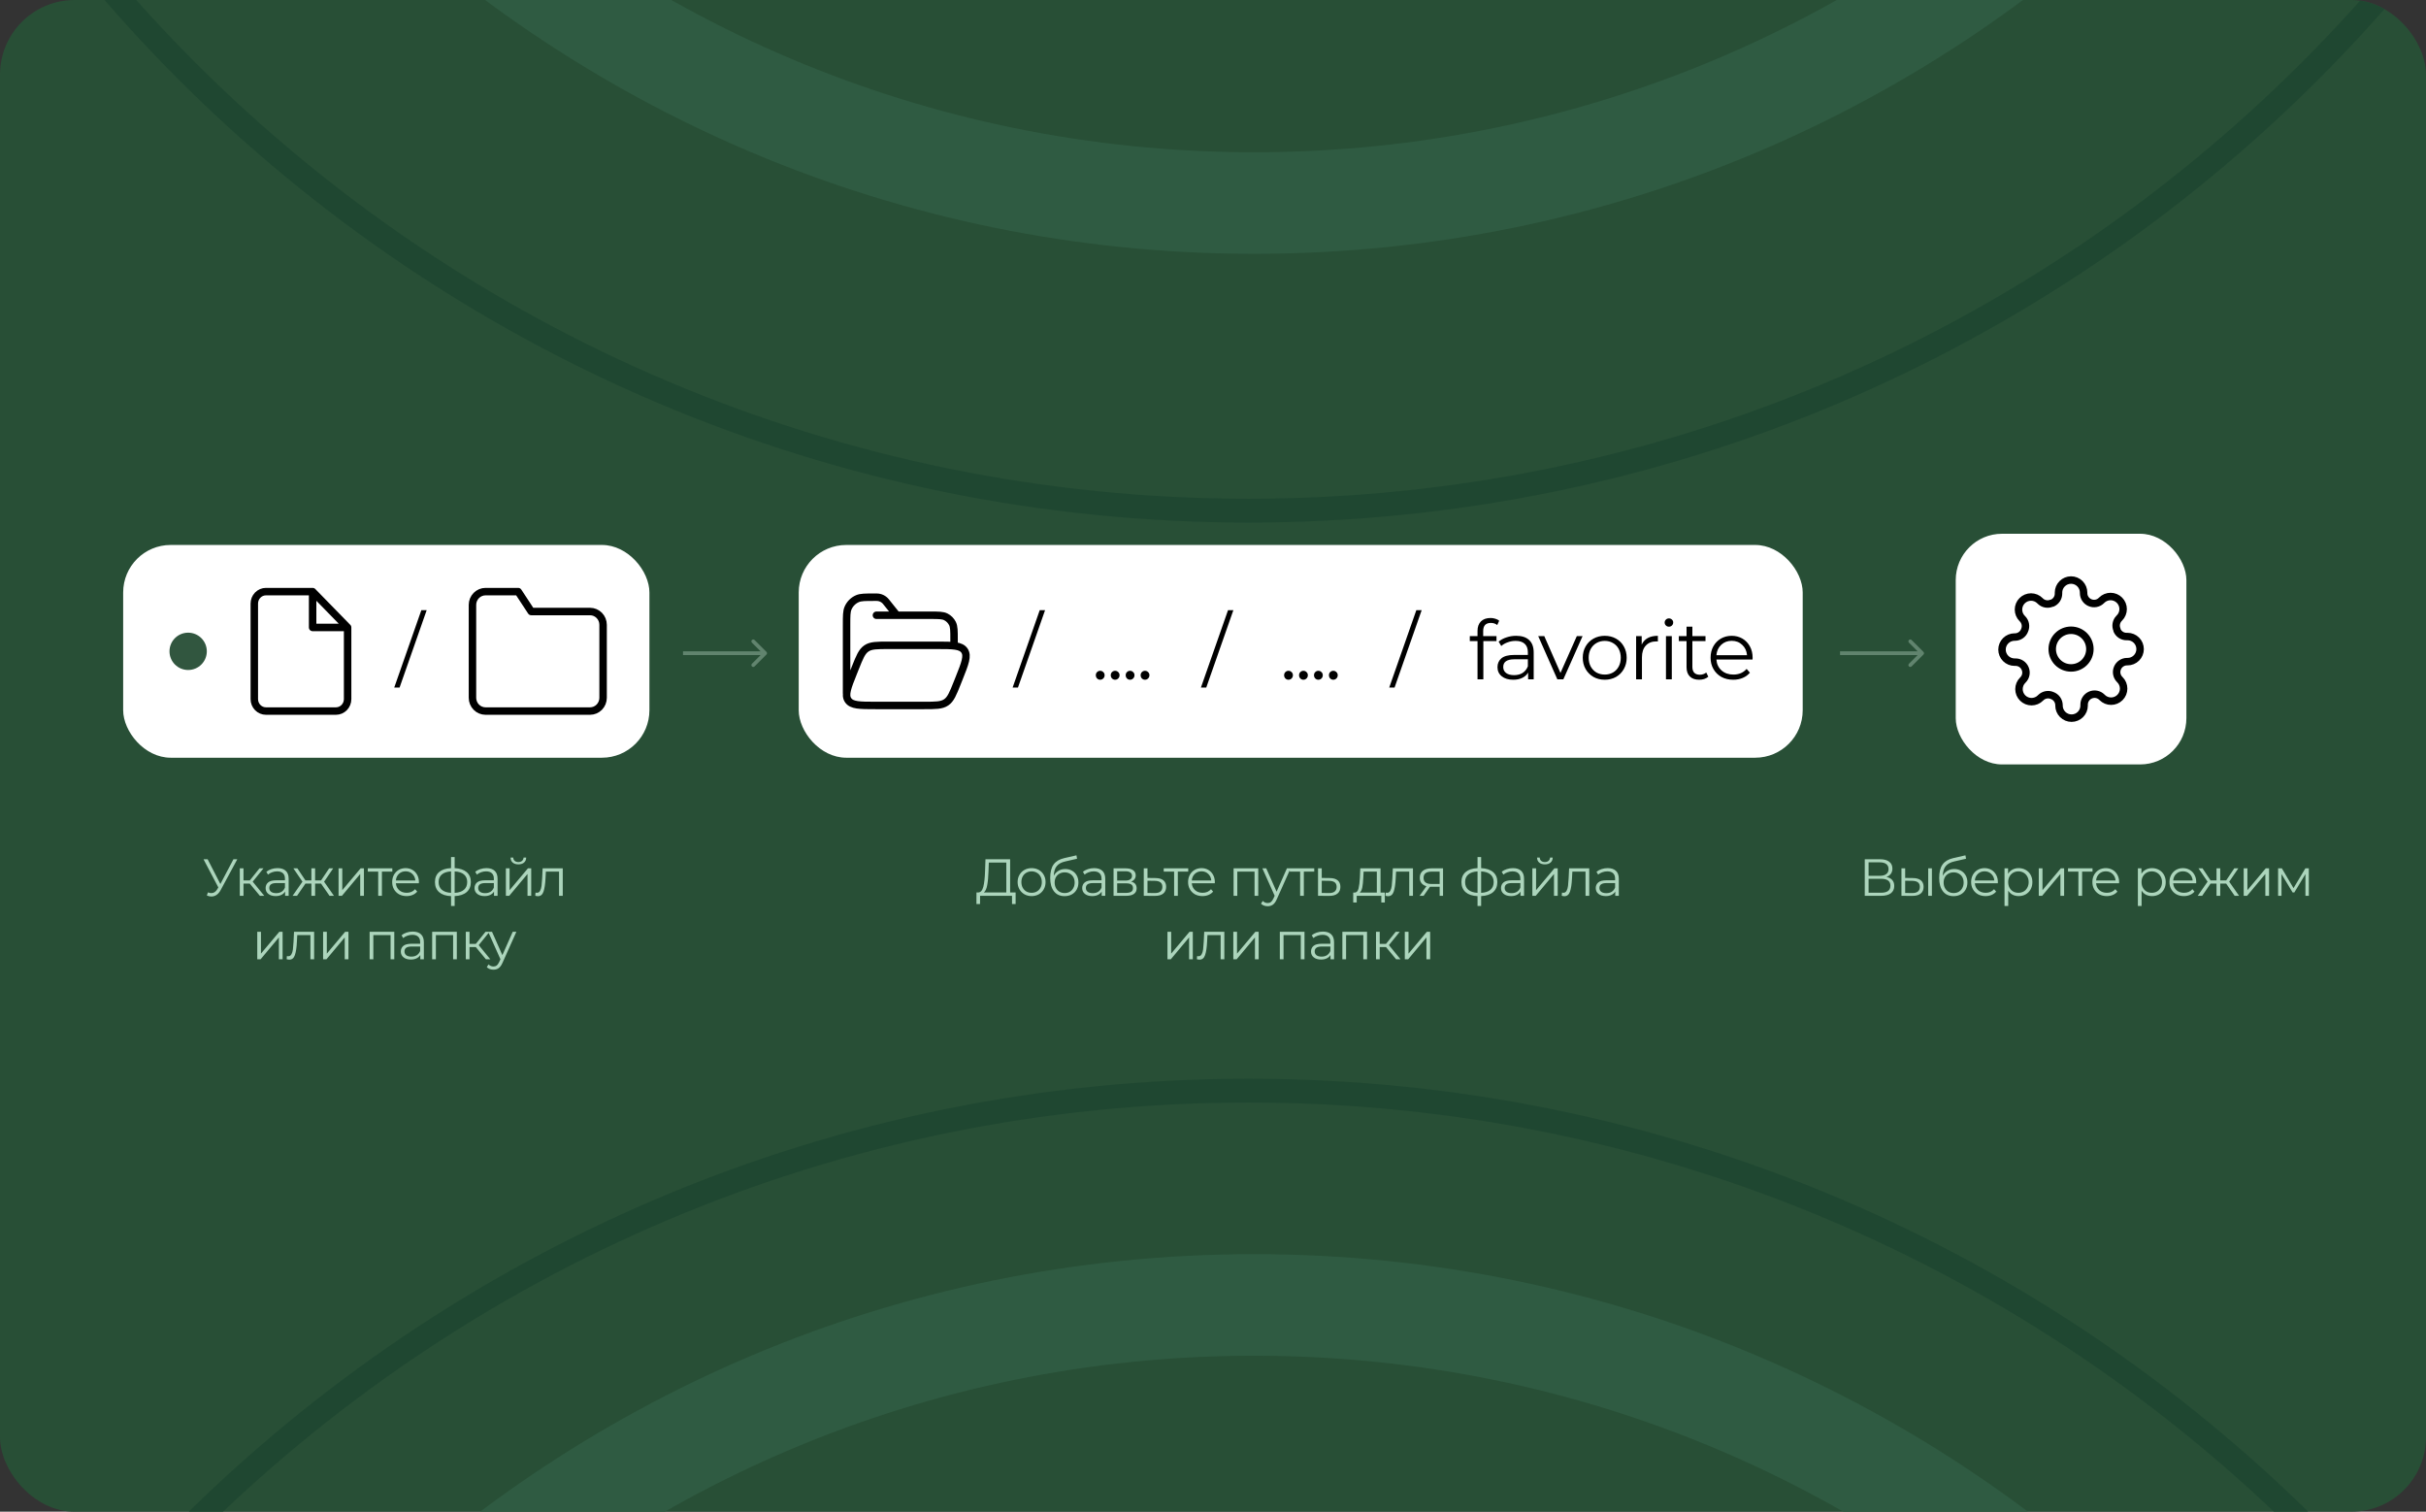
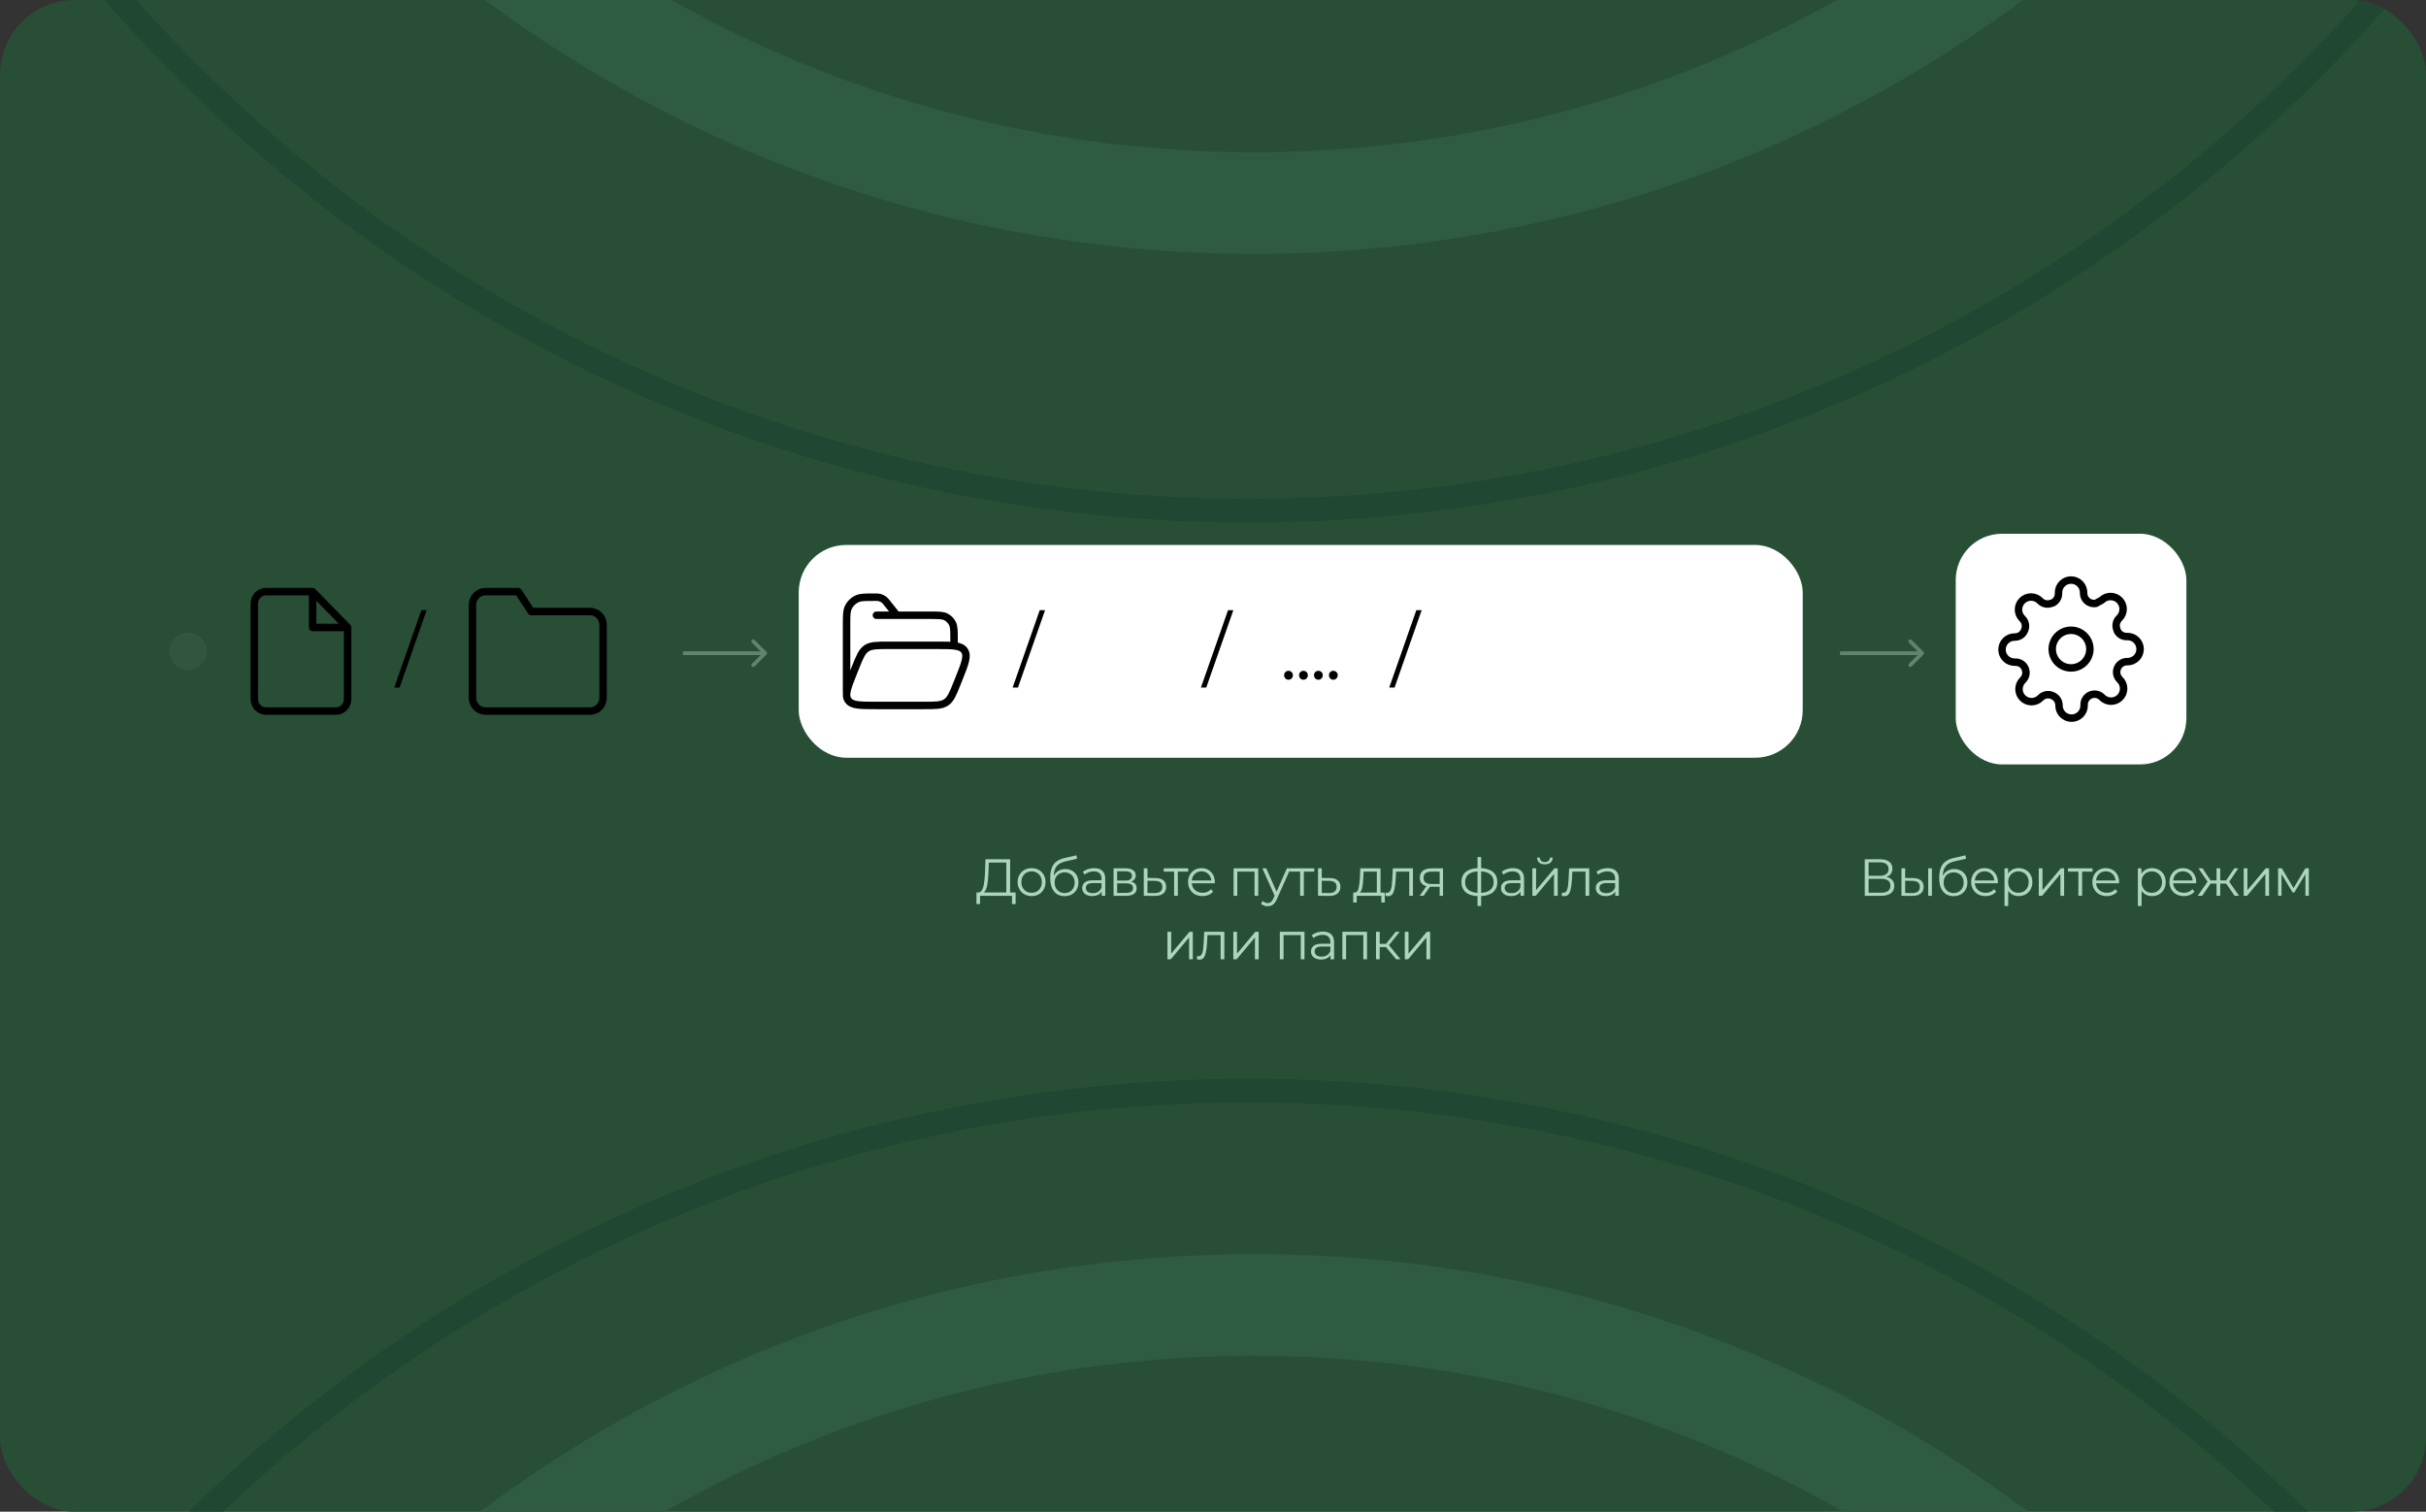
<svg xmlns="http://www.w3.org/2000/svg" width="650" height="405" viewBox="0 0 650 405" fill="none">
  <rect x="0" y="0" width="650" height="405" fill="#333333" stroke="none" />
  <g clip-path="url(#clip0_8689_41176)">
    <rect width="650" height="405" rx="20" fill="#284F36" />
    <path d="M740 -265.5C740 -41.548 558.451 140 334.5 140C110.549 140 -71 -41.548 -71 -265.5C-71 -489.451 110.549 -671 334.5 -671C558.451 -671 740 -489.451 740 -265.5ZM-64.617 -265.5C-64.617 -45.074 114.074 133.617 334.5 133.617C554.926 133.617 733.617 -45.074 733.617 -265.5C733.617 -485.926 554.926 -664.617 334.5 -664.617C114.074 -664.617 -64.617 -485.926 -64.617 -265.5Z" fill="#1F4731" />
    <path d="M682 682C682 873.091 527.091 1028 336 1028C144.909 1028 -10 873.091 -10 682C-10 490.909 144.909 336 336 336C527.091 336 682 490.909 682 682ZM17.213 682C17.213 858.061 159.939 1000.79 336 1000.79C512.061 1000.79 654.787 858.061 654.787 682C654.787 505.939 512.061 363.213 336 363.213C159.939 363.213 17.213 505.939 17.213 682Z" fill="#2F5B42" />
    <path d="M740 694.5C740 918.451 558.451 1100 334.5 1100C110.549 1100 -71 918.451 -71 694.5C-71 470.549 110.549 289 334.5 289C558.451 289 740 470.549 740 694.5ZM-64.617 694.5C-64.617 914.926 114.074 1093.62 334.5 1093.62C554.926 1093.62 733.617 914.926 733.617 694.5C733.617 474.074 554.926 295.383 334.5 295.383C114.074 295.383 -64.617 474.074 -64.617 694.5Z" fill="#1F4731" />
-     <rect x="33" y="146" width="141" height="57" rx="12.726" fill="white" />
    <circle cx="50.412" cy="174.5" r="5" fill="#31563F" />
    <path d="M83.762 158.5H71.262C70.433 158.5 69.638 158.837 69.052 159.437C68.466 160.037 68.137 160.851 68.137 161.7V187.3C68.137 188.149 68.466 188.963 69.052 189.563C69.638 190.163 70.433 190.5 71.262 190.5H90.012C90.841 190.5 91.635 190.163 92.221 189.563C92.808 188.963 93.137 188.149 93.137 187.3V168.1M83.762 158.5L93.137 168.1M83.762 158.5V168.1H93.137" stroke="black" stroke-width="2" stroke-linecap="round" stroke-linejoin="round" />
    <path d="M112.889 163.476H114.319L107.059 184.2H105.629L112.889 163.476Z" fill="black" />
    <path d="M161.588 186.944C161.588 187.887 161.219 188.792 160.563 189.459C159.906 190.125 159.016 190.5 158.088 190.5H130.088C129.16 190.5 128.269 190.125 127.613 189.459C126.957 188.792 126.588 187.887 126.588 186.944V162.056C126.588 161.113 126.957 160.208 127.613 159.541C128.269 158.875 129.16 158.5 130.088 158.5H138.838L142.338 163.833H158.088C159.016 163.833 159.906 164.208 160.563 164.875C161.219 165.542 161.588 166.446 161.588 167.389V186.944Z" stroke="black" stroke-width="2" stroke-linecap="round" stroke-linejoin="round" />
    <rect x="524" y="143" width="61.8" height="61.8" rx="12.4" fill="white" />
    <path d="M554.9 178.945C557.687 178.945 559.946 176.686 559.946 173.9C559.946 171.113 557.687 168.854 554.9 168.854C552.114 168.854 549.855 171.113 549.855 173.9C549.855 176.686 552.114 178.945 554.9 178.945Z" stroke="black" stroke-width="2" stroke-linecap="round" stroke-linejoin="round" />
-     <path d="M567.346 178.945C567.122 179.453 567.055 180.015 567.154 180.561C567.253 181.106 567.513 181.61 567.901 182.006L568.002 182.107C568.314 182.42 568.563 182.791 568.732 183.199C568.901 183.607 568.988 184.045 568.988 184.487C568.988 184.929 568.901 185.367 568.732 185.775C568.563 186.183 568.314 186.554 568.002 186.867C567.689 187.179 567.318 187.428 566.91 187.597C566.502 187.766 566.064 187.853 565.622 187.853C565.18 187.853 564.742 187.766 564.334 187.597C563.926 187.428 563.555 187.179 563.242 186.867L563.141 186.766C562.745 186.378 562.241 186.118 561.696 186.019C561.15 185.92 560.588 185.987 560.08 186.211C559.583 186.424 559.159 186.778 558.86 187.229C558.561 187.68 558.401 188.209 558.399 188.75V189.036C558.399 189.928 558.044 190.784 557.413 191.415C556.783 192.046 555.927 192.4 555.035 192.4C554.143 192.4 553.287 192.046 552.656 191.415C552.026 190.784 551.671 189.928 551.671 189.036V188.885C551.658 188.328 551.478 187.788 551.154 187.335C550.83 186.883 550.378 186.538 549.855 186.345C549.348 186.121 548.785 186.055 548.239 186.154C547.694 186.253 547.19 186.513 546.794 186.9L546.693 187.001C546.381 187.314 546.01 187.562 545.601 187.731C545.193 187.901 544.755 187.988 544.313 187.988C543.871 187.988 543.434 187.901 543.025 187.731C542.617 187.562 542.246 187.314 541.934 187.001C541.621 186.689 541.373 186.318 541.203 185.91C541.034 185.501 540.947 185.064 540.947 184.621C540.947 184.179 541.034 183.742 541.203 183.333C541.373 182.925 541.621 182.554 541.934 182.242L542.034 182.141C542.422 181.744 542.682 181.241 542.781 180.695C542.88 180.15 542.813 179.587 542.589 179.08C542.376 178.582 542.022 178.158 541.571 177.859C541.12 177.561 540.591 177.4 540.05 177.398H539.764C538.872 177.398 538.016 177.044 537.386 176.413C536.755 175.782 536.4 174.927 536.4 174.034C536.4 173.142 536.755 172.287 537.386 171.656C538.016 171.025 538.872 170.671 539.764 170.671H539.915C540.472 170.658 541.012 170.478 541.465 170.154C541.918 169.83 542.263 169.377 542.455 168.854C542.679 168.347 542.746 167.784 542.647 167.239C542.548 166.693 542.288 166.19 541.9 165.794L541.799 165.693C541.486 165.38 541.238 165.009 541.069 164.601C540.9 164.193 540.813 163.755 540.813 163.313C540.813 162.871 540.9 162.433 541.069 162.025C541.238 161.616 541.486 161.245 541.799 160.933C542.111 160.62 542.482 160.372 542.891 160.203C543.299 160.034 543.737 159.947 544.179 159.947C544.621 159.947 545.059 160.034 545.467 160.203C545.875 160.372 546.246 160.62 546.559 160.933L546.659 161.034C547.056 161.422 547.559 161.682 548.105 161.781C548.65 161.88 549.213 161.813 549.72 161.589H549.855C550.352 161.376 550.777 161.022 551.075 160.571C551.374 160.119 551.535 159.591 551.537 159.049V158.764C551.537 157.871 551.891 157.016 552.522 156.385C553.153 155.754 554.008 155.4 554.9 155.4C555.792 155.4 556.648 155.754 557.279 156.385C557.91 157.016 558.264 157.871 558.264 158.764V158.915C558.266 159.456 558.427 159.985 558.725 160.436C559.024 160.887 559.448 161.241 559.946 161.454C560.453 161.678 561.016 161.745 561.561 161.646C562.107 161.547 562.61 161.287 563.007 160.899L563.108 160.799C563.42 160.486 563.791 160.238 564.199 160.068C564.608 159.899 565.045 159.812 565.487 159.812C565.929 159.812 566.367 159.899 566.776 160.068C567.184 160.238 567.555 160.486 567.867 160.799C568.18 161.111 568.428 161.482 568.597 161.89C568.767 162.299 568.854 162.736 568.854 163.178C568.854 163.62 568.767 164.058 568.597 164.466C568.428 164.875 568.18 165.246 567.867 165.558L567.766 165.659C567.379 166.055 567.118 166.559 567.02 167.104C566.921 167.65 566.987 168.213 567.211 168.72V168.854C567.424 169.352 567.778 169.776 568.23 170.075C568.681 170.374 569.21 170.534 569.751 170.536H570.037C570.929 170.536 571.784 170.891 572.415 171.521C573.046 172.152 573.4 173.008 573.4 173.9C573.4 174.792 573.046 175.648 572.415 176.278C571.784 176.909 570.929 177.264 570.037 177.264H569.885C569.344 177.266 568.815 177.426 568.364 177.725C567.913 178.024 567.559 178.448 567.346 178.945Z" stroke="black" stroke-width="2" stroke-linecap="round" stroke-linejoin="round" />
+     <path d="M567.346 178.945C567.122 179.453 567.055 180.015 567.154 180.561C567.253 181.106 567.513 181.61 567.901 182.006L568.002 182.107C568.314 182.42 568.563 182.791 568.732 183.199C568.901 183.607 568.988 184.045 568.988 184.487C568.988 184.929 568.901 185.367 568.732 185.775C568.563 186.183 568.314 186.554 568.002 186.867C567.689 187.179 567.318 187.428 566.91 187.597C566.502 187.766 566.064 187.853 565.622 187.853C565.18 187.853 564.742 187.766 564.334 187.597C563.926 187.428 563.555 187.179 563.242 186.867L563.141 186.766C562.745 186.378 562.241 186.118 561.696 186.019C561.15 185.92 560.588 185.987 560.08 186.211C559.583 186.424 559.159 186.778 558.86 187.229C558.561 187.68 558.401 188.209 558.399 188.75V189.036C558.399 189.928 558.044 190.784 557.413 191.415C556.783 192.046 555.927 192.4 555.035 192.4C554.143 192.4 553.287 192.046 552.656 191.415C552.026 190.784 551.671 189.928 551.671 189.036V188.885C551.658 188.328 551.478 187.788 551.154 187.335C550.83 186.883 550.378 186.538 549.855 186.345C549.348 186.121 548.785 186.055 548.239 186.154C547.694 186.253 547.19 186.513 546.794 186.9L546.693 187.001C546.381 187.314 546.01 187.562 545.601 187.731C545.193 187.901 544.755 187.988 544.313 187.988C543.871 187.988 543.434 187.901 543.025 187.731C542.617 187.562 542.246 187.314 541.934 187.001C541.621 186.689 541.373 186.318 541.203 185.91C541.034 185.501 540.947 185.064 540.947 184.621C540.947 184.179 541.034 183.742 541.203 183.333C541.373 182.925 541.621 182.554 541.934 182.242L542.034 182.141C542.422 181.744 542.682 181.241 542.781 180.695C542.88 180.15 542.813 179.587 542.589 179.08C542.376 178.582 542.022 178.158 541.571 177.859C541.12 177.561 540.591 177.4 540.05 177.398H539.764C538.872 177.398 538.016 177.044 537.386 176.413C536.755 175.782 536.4 174.927 536.4 174.034C536.4 173.142 536.755 172.287 537.386 171.656C538.016 171.025 538.872 170.671 539.764 170.671H539.915C540.472 170.658 541.012 170.478 541.465 170.154C541.918 169.83 542.263 169.377 542.455 168.854C542.679 168.347 542.746 167.784 542.647 167.239C542.548 166.693 542.288 166.19 541.9 165.794L541.799 165.693C541.486 165.38 541.238 165.009 541.069 164.601C540.9 164.193 540.813 163.755 540.813 163.313C540.813 162.871 540.9 162.433 541.069 162.025C541.238 161.616 541.486 161.245 541.799 160.933C542.111 160.62 542.482 160.372 542.891 160.203C543.299 160.034 543.737 159.947 544.179 159.947C544.621 159.947 545.059 160.034 545.467 160.203C545.875 160.372 546.246 160.62 546.559 160.933L546.659 161.034C547.056 161.422 547.559 161.682 548.105 161.781C548.65 161.88 549.213 161.813 549.72 161.589H549.855C550.352 161.376 550.777 161.022 551.075 160.571C551.374 160.119 551.535 159.591 551.537 159.049V158.764C551.537 157.871 551.891 157.016 552.522 156.385C553.153 155.754 554.008 155.4 554.9 155.4C555.792 155.4 556.648 155.754 557.279 156.385C557.91 157.016 558.264 157.871 558.264 158.764V158.915C558.266 159.456 558.427 159.985 558.725 160.436C559.024 160.887 559.448 161.241 559.946 161.454C560.453 161.678 561.016 161.745 561.561 161.646L563.108 160.799C563.42 160.486 563.791 160.238 564.199 160.068C564.608 159.899 565.045 159.812 565.487 159.812C565.929 159.812 566.367 159.899 566.776 160.068C567.184 160.238 567.555 160.486 567.867 160.799C568.18 161.111 568.428 161.482 568.597 161.89C568.767 162.299 568.854 162.736 568.854 163.178C568.854 163.62 568.767 164.058 568.597 164.466C568.428 164.875 568.18 165.246 567.867 165.558L567.766 165.659C567.379 166.055 567.118 166.559 567.02 167.104C566.921 167.65 566.987 168.213 567.211 168.72V168.854C567.424 169.352 567.778 169.776 568.23 170.075C568.681 170.374 569.21 170.534 569.751 170.536H570.037C570.929 170.536 571.784 170.891 572.415 171.521C573.046 172.152 573.4 173.008 573.4 173.9C573.4 174.792 573.046 175.648 572.415 176.278C571.784 176.909 570.929 177.264 570.037 177.264H569.885C569.344 177.266 568.815 177.426 568.364 177.725C567.913 178.024 567.559 178.448 567.346 178.945Z" stroke="black" stroke-width="2" stroke-linecap="round" stroke-linejoin="round" />
    <path d="M205.354 175.354C205.549 175.158 205.549 174.842 205.354 174.646L202.172 171.464C201.976 171.269 201.66 171.269 201.464 171.464C201.269 171.66 201.269 171.976 201.464 172.172L204.293 175L201.464 177.828C201.269 178.024 201.269 178.34 201.464 178.536C201.66 178.731 201.976 178.731 202.172 178.536L205.354 175.354ZM183 175.5H205V174.5H183V175.5Z" fill="#61846E" />
    <path d="M515.354 175.354C515.549 175.158 515.549 174.842 515.354 174.646L512.172 171.464C511.976 171.269 511.66 171.269 511.464 171.464C511.269 171.66 511.269 171.976 511.464 172.172L514.293 175L511.464 177.828C511.269 178.024 511.269 178.34 511.464 178.536C511.66 178.731 511.976 178.731 512.172 178.536L515.354 175.354ZM493 175.5H515V174.5H493V175.5Z" fill="#61846E" />
-     <path d="M63.582 230.2L59.13 238.446C58.813 239.034 58.439 239.473 58.01 239.762C57.59 240.042 57.128 240.182 56.624 240.182C56.251 240.182 55.849 240.093 55.42 239.916L55.714 239.076C56.05 239.207 56.358 239.272 56.638 239.272C57.282 239.272 57.809 238.922 58.22 238.222L58.5 237.746L54.524 230.2H55.63L59.046 236.836L62.546 230.2H63.582ZM66.921 236.724H65.241V240H64.247V232.636H65.241V235.87H66.935L69.525 232.636H70.603L67.705 236.206L70.813 240H69.637L66.921 236.724ZM74.359 232.58C75.321 232.58 76.058 232.823 76.571 233.308C77.085 233.784 77.341 234.493 77.341 235.436V240H76.389V238.852C76.165 239.235 75.834 239.533 75.395 239.748C74.966 239.963 74.453 240.07 73.855 240.07C73.034 240.07 72.381 239.874 71.895 239.482C71.41 239.09 71.167 238.572 71.167 237.928C71.167 237.303 71.391 236.799 71.839 236.416C72.297 236.033 73.02 235.842 74.009 235.842H76.347V235.394C76.347 234.759 76.17 234.279 75.815 233.952C75.461 233.616 74.943 233.448 74.261 233.448C73.795 233.448 73.347 233.527 72.917 233.686C72.488 233.835 72.119 234.045 71.811 234.316L71.363 233.574C71.737 233.257 72.185 233.014 72.707 232.846C73.23 232.669 73.781 232.58 74.359 232.58ZM74.009 239.286C74.569 239.286 75.05 239.16 75.451 238.908C75.853 238.647 76.151 238.273 76.347 237.788V236.584H74.037C72.777 236.584 72.147 237.023 72.147 237.9C72.147 238.329 72.311 238.67 72.637 238.922C72.964 239.165 73.421 239.286 74.009 239.286ZM86.022 236.724H84.426V240H83.432V236.724H81.836L79.582 240H78.392L81.038 236.206L78.602 232.636H79.68L81.836 235.87H83.432V232.636H84.426V235.87H86.022L88.192 232.636H89.27L86.834 236.22L89.48 240H88.29L86.022 236.724ZM90.714 232.636H91.708V238.488L96.622 232.636H97.504V240H96.51V234.148L91.61 240H90.714V232.636ZM105.113 233.518H102.327V240H101.333V233.518H98.547V232.636H105.113V233.518ZM112.228 236.626H106.068C106.124 237.391 106.418 238.012 106.95 238.488C107.482 238.955 108.154 239.188 108.966 239.188C109.423 239.188 109.843 239.109 110.226 238.95C110.609 238.782 110.94 238.539 111.22 238.222L111.78 238.866C111.453 239.258 111.043 239.557 110.548 239.762C110.063 239.967 109.526 240.07 108.938 240.07C108.182 240.07 107.51 239.911 106.922 239.594C106.343 239.267 105.891 238.819 105.564 238.25C105.237 237.681 105.074 237.037 105.074 236.318C105.074 235.599 105.228 234.955 105.536 234.386C105.853 233.817 106.283 233.373 106.824 233.056C107.375 232.739 107.991 232.58 108.672 232.58C109.353 232.58 109.965 232.739 110.506 233.056C111.047 233.373 111.472 233.817 111.78 234.386C112.088 234.946 112.242 235.59 112.242 236.318L112.228 236.626ZM108.672 233.434C107.963 233.434 107.365 233.663 106.88 234.12C106.404 234.568 106.133 235.156 106.068 235.884H111.29C111.225 235.156 110.949 234.568 110.464 234.12C109.988 233.663 109.391 233.434 108.672 233.434ZM126.156 236.304C126.156 237.452 125.778 238.353 125.022 239.006C124.266 239.659 123.198 240.014 121.816 240.07V242.716H120.85V240.084C119.478 240.028 118.414 239.673 117.658 239.02C116.912 238.357 116.538 237.452 116.538 236.304C116.538 235.165 116.912 234.274 117.658 233.63C118.414 232.986 119.478 232.636 120.85 232.58V229.612H121.816V232.58C123.198 232.645 124.266 233 125.022 233.644C125.778 234.288 126.156 235.175 126.156 236.304ZM117.518 236.304C117.518 237.181 117.798 237.867 118.358 238.362C118.928 238.857 119.758 239.137 120.85 239.202V233.462C119.768 233.518 118.942 233.793 118.372 234.288C117.803 234.773 117.518 235.445 117.518 236.304ZM121.816 239.202C122.908 239.146 123.739 238.871 124.308 238.376C124.887 237.881 125.176 237.191 125.176 236.304C125.176 235.436 124.887 234.759 124.308 234.274C123.739 233.789 122.908 233.518 121.816 233.462V239.202ZM130.332 232.58C131.293 232.58 132.03 232.823 132.544 233.308C133.057 233.784 133.314 234.493 133.314 235.436V240H132.362V238.852C132.138 239.235 131.806 239.533 131.368 239.748C130.938 239.963 130.425 240.07 129.828 240.07C129.006 240.07 128.353 239.874 127.868 239.482C127.382 239.09 127.14 238.572 127.14 237.928C127.14 237.303 127.364 236.799 127.812 236.416C128.269 236.033 128.992 235.842 129.982 235.842H132.32V235.394C132.32 234.759 132.142 234.279 131.788 233.952C131.433 233.616 130.915 233.448 130.234 233.448C129.767 233.448 129.319 233.527 128.89 233.686C128.46 233.835 128.092 234.045 127.784 234.316L127.336 233.574C127.709 233.257 128.157 233.014 128.68 232.846C129.202 232.669 129.753 232.58 130.332 232.58ZM129.982 239.286C130.542 239.286 131.022 239.16 131.424 238.908C131.825 238.647 132.124 238.273 132.32 237.788V236.584H130.01C128.75 236.584 128.12 237.023 128.12 237.9C128.12 238.329 128.283 238.67 128.61 238.922C128.936 239.165 129.394 239.286 129.982 239.286ZM135.54 232.636H136.534V238.488L141.448 232.636H142.33V240H141.336V234.148L136.436 240H135.54V232.636ZM138.886 231.572C138.251 231.572 137.747 231.413 137.374 231.096C137 230.779 136.809 230.331 136.8 229.752H137.514C137.523 230.116 137.654 230.41 137.906 230.634C138.158 230.849 138.484 230.956 138.886 230.956C139.287 230.956 139.614 230.849 139.866 230.634C140.127 230.41 140.262 230.116 140.272 229.752H140.986C140.976 230.331 140.78 230.779 140.398 231.096C140.024 231.413 139.52 231.572 138.886 231.572ZM150.778 232.636V240H149.784V233.518H146.256L146.158 235.338C146.084 236.869 145.906 238.045 145.626 238.866C145.346 239.687 144.847 240.098 144.128 240.098C143.932 240.098 143.694 240.061 143.414 239.986L143.484 239.132C143.652 239.169 143.769 239.188 143.834 239.188C144.217 239.188 144.506 239.011 144.702 238.656C144.898 238.301 145.029 237.863 145.094 237.34C145.16 236.817 145.216 236.127 145.262 235.268L145.388 232.636H150.778ZM68.927 249.636H69.921V255.488L74.835 249.636H75.717V257H74.723V251.148L69.823 257H68.927V249.636ZM84.166 249.636V257H83.172V250.518H79.644L79.546 252.338C79.471 253.869 79.294 255.045 79.014 255.866C78.734 256.687 78.234 257.098 77.516 257.098C77.32 257.098 77.082 257.061 76.802 256.986L76.872 256.132C77.04 256.169 77.156 256.188 77.222 256.188C77.604 256.188 77.894 256.011 78.09 255.656C78.286 255.301 78.416 254.863 78.482 254.34C78.547 253.817 78.603 253.127 78.65 252.268L78.776 249.636H84.166ZM86.571 249.636H87.565V255.488L92.479 249.636H93.361V257H92.367V251.148L87.467 257H86.571V249.636ZM105.642 249.636V257H104.648V250.518H100.028V257H99.034V249.636H105.642ZM110.582 249.58C111.543 249.58 112.28 249.823 112.794 250.308C113.307 250.784 113.564 251.493 113.564 252.436V257H112.612V255.852C112.388 256.235 112.056 256.533 111.618 256.748C111.188 256.963 110.675 257.07 110.078 257.07C109.256 257.07 108.603 256.874 108.118 256.482C107.632 256.09 107.39 255.572 107.39 254.928C107.39 254.303 107.614 253.799 108.062 253.416C108.519 253.033 109.242 252.842 110.232 252.842H112.57V252.394C112.57 251.759 112.392 251.279 112.038 250.952C111.683 250.616 111.165 250.448 110.484 250.448C110.017 250.448 109.569 250.527 109.14 250.686C108.71 250.835 108.342 251.045 108.034 251.316L107.586 250.574C107.959 250.257 108.407 250.014 108.93 249.846C109.452 249.669 110.003 249.58 110.582 249.58ZM110.232 256.286C110.792 256.286 111.272 256.16 111.674 255.908C112.075 255.647 112.374 255.273 112.57 254.788V253.584H110.26C109 253.584 108.37 254.023 108.37 254.9C108.37 255.329 108.533 255.67 108.86 255.922C109.186 256.165 109.644 256.286 110.232 256.286ZM122.398 249.636V257H121.404V250.518H116.784V257H115.79V249.636H122.398ZM127.477 253.724H125.797V257H124.803V249.636H125.797V252.87H127.491L130.081 249.636H131.159L128.261 253.206L131.369 257H130.193L127.477 253.724ZM138.352 249.636L134.67 257.882C134.372 258.573 134.026 259.063 133.634 259.352C133.242 259.641 132.771 259.786 132.22 259.786C131.866 259.786 131.534 259.73 131.226 259.618C130.918 259.506 130.652 259.338 130.428 259.114L130.89 258.372C131.264 258.745 131.712 258.932 132.234 258.932C132.57 258.932 132.855 258.839 133.088 258.652C133.331 258.465 133.555 258.148 133.76 257.7L134.082 256.986L130.792 249.636H131.828L134.6 255.894L137.372 249.636H138.352Z" fill="#ACD5BC" />
    <path d="M272.115 239.104V242.198H271.149V240H262.595L262.581 242.198H261.615L261.629 239.104H262.119C262.763 239.067 263.211 238.558 263.463 237.578C263.715 236.589 263.869 235.189 263.925 233.378L264.037 230.2H270.645V239.104H272.115ZM264.849 233.476C264.802 234.969 264.686 236.201 264.499 237.172C264.322 238.133 264.018 238.777 263.589 239.104H269.623V231.096H264.933L264.849 233.476ZM276.403 240.07C275.694 240.07 275.054 239.911 274.485 239.594C273.916 239.267 273.468 238.819 273.141 238.25C272.814 237.681 272.651 237.037 272.651 236.318C272.651 235.599 272.814 234.955 273.141 234.386C273.468 233.817 273.916 233.373 274.485 233.056C275.054 232.739 275.694 232.58 276.403 232.58C277.112 232.58 277.752 232.739 278.321 233.056C278.89 233.373 279.334 233.817 279.651 234.386C279.978 234.955 280.141 235.599 280.141 236.318C280.141 237.037 279.978 237.681 279.651 238.25C279.334 238.819 278.89 239.267 278.321 239.594C277.752 239.911 277.112 240.07 276.403 240.07ZM276.403 239.188C276.926 239.188 277.392 239.071 277.803 238.838C278.223 238.595 278.55 238.255 278.783 237.816C279.016 237.377 279.133 236.878 279.133 236.318C279.133 235.758 279.016 235.259 278.783 234.82C278.55 234.381 278.223 234.045 277.803 233.812C277.392 233.569 276.926 233.448 276.403 233.448C275.88 233.448 275.409 233.569 274.989 233.812C274.578 234.045 274.252 234.381 274.009 234.82C273.776 235.259 273.659 235.758 273.659 236.318C273.659 236.878 273.776 237.377 274.009 237.816C274.252 238.255 274.578 238.595 274.989 238.838C275.409 239.071 275.88 239.188 276.403 239.188ZM285.415 232.818C286.097 232.818 286.703 232.972 287.235 233.28C287.777 233.579 288.197 234.003 288.495 234.554C288.794 235.095 288.943 235.716 288.943 236.416C288.943 237.135 288.785 237.774 288.467 238.334C288.159 238.885 287.725 239.314 287.165 239.622C286.605 239.93 285.961 240.084 285.233 240.084C284.011 240.084 283.063 239.655 282.391 238.796C281.719 237.937 281.383 236.752 281.383 235.24C281.383 233.663 281.682 232.454 282.279 231.614C282.886 230.774 283.829 230.205 285.107 229.906L288.411 229.15L288.579 230.06L285.471 230.774C284.417 231.007 283.642 231.423 283.147 232.02C282.653 232.608 282.382 233.481 282.335 234.638C282.634 234.069 283.049 233.625 283.581 233.308C284.113 232.981 284.725 232.818 285.415 232.818ZM285.261 239.258C285.775 239.258 286.232 239.141 286.633 238.908C287.044 238.665 287.361 238.329 287.585 237.9C287.819 237.471 287.935 236.985 287.935 236.444C287.935 235.903 287.823 235.427 287.599 235.016C287.375 234.605 287.058 234.288 286.647 234.064C286.246 233.831 285.784 233.714 285.261 233.714C284.739 233.714 284.272 233.831 283.861 234.064C283.46 234.288 283.143 234.605 282.909 235.016C282.685 235.427 282.573 235.903 282.573 236.444C282.573 236.985 282.685 237.471 282.909 237.9C283.143 238.329 283.465 238.665 283.875 238.908C284.286 239.141 284.748 239.258 285.261 239.258ZM293.147 232.58C294.108 232.58 294.846 232.823 295.359 233.308C295.872 233.784 296.129 234.493 296.129 235.436V240H295.177V238.852C294.953 239.235 294.622 239.533 294.183 239.748C293.754 239.963 293.24 240.07 292.643 240.07C291.822 240.07 291.168 239.874 290.683 239.482C290.198 239.09 289.955 238.572 289.955 237.928C289.955 237.303 290.179 236.799 290.627 236.416C291.084 236.033 291.808 235.842 292.797 235.842H295.135V235.394C295.135 234.759 294.958 234.279 294.603 233.952C294.248 233.616 293.73 233.448 293.049 233.448C292.582 233.448 292.134 233.527 291.705 233.686C291.276 233.835 290.907 234.045 290.599 234.316L290.151 233.574C290.524 233.257 290.972 233.014 291.495 232.846C292.018 232.669 292.568 232.58 293.147 232.58ZM292.797 239.286C293.357 239.286 293.838 239.16 294.239 238.908C294.64 238.647 294.939 238.273 295.135 237.788V236.584H292.825C291.565 236.584 290.935 237.023 290.935 237.9C290.935 238.329 291.098 238.67 291.425 238.922C291.752 239.165 292.209 239.286 292.797 239.286ZM303.045 236.192C304.044 236.425 304.543 237.027 304.543 237.998C304.543 238.642 304.305 239.137 303.829 239.482C303.353 239.827 302.644 240 301.701 240H298.355V232.636H301.603C302.443 232.636 303.101 232.799 303.577 233.126C304.053 233.453 304.291 233.919 304.291 234.526C304.291 234.927 304.179 235.273 303.955 235.562C303.74 235.842 303.437 236.052 303.045 236.192ZM299.321 235.912H301.533C302.102 235.912 302.536 235.805 302.835 235.59C303.143 235.375 303.297 235.063 303.297 234.652C303.297 234.241 303.143 233.933 302.835 233.728C302.536 233.523 302.102 233.42 301.533 233.42H299.321V235.912ZM301.659 239.216C302.294 239.216 302.77 239.113 303.087 238.908C303.404 238.703 303.563 238.381 303.563 237.942C303.563 237.503 303.418 237.181 303.129 236.976C302.84 236.761 302.382 236.654 301.757 236.654H299.321V239.216H301.659ZM309.617 235.24C310.541 235.249 311.241 235.455 311.717 235.856C312.202 236.257 312.445 236.836 312.445 237.592C312.445 238.376 312.183 238.978 311.661 239.398C311.147 239.818 310.401 240.023 309.421 240.014L306.453 240V232.636H307.447V235.212L309.617 235.24ZM309.365 239.258C310.046 239.267 310.559 239.132 310.905 238.852C311.259 238.563 311.437 238.143 311.437 237.592C311.437 237.051 311.264 236.649 310.919 236.388C310.573 236.127 310.055 235.991 309.365 235.982L307.447 235.954V239.23L309.365 239.258ZM318.363 233.518H315.577V240H314.583V233.518H311.797V232.636H318.363V233.518ZM325.478 236.626H319.318C319.374 237.391 319.668 238.012 320.2 238.488C320.732 238.955 321.404 239.188 322.216 239.188C322.674 239.188 323.094 239.109 323.476 238.95C323.859 238.782 324.19 238.539 324.47 238.222L325.03 238.866C324.704 239.258 324.293 239.557 323.798 239.762C323.313 239.967 322.776 240.07 322.188 240.07C321.432 240.07 320.76 239.911 320.172 239.594C319.594 239.267 319.141 238.819 318.814 238.25C318.488 237.681 318.324 237.037 318.324 236.318C318.324 235.599 318.478 234.955 318.786 234.386C319.104 233.817 319.533 233.373 320.074 233.056C320.625 232.739 321.241 232.58 321.922 232.58C322.604 232.58 323.215 232.739 323.756 233.056C324.298 233.373 324.722 233.817 325.03 234.386C325.338 234.946 325.492 235.59 325.492 236.318L325.478 236.626ZM321.922 233.434C321.213 233.434 320.616 233.663 320.13 234.12C319.654 234.568 319.384 235.156 319.318 235.884H324.54C324.475 235.156 324.2 234.568 323.714 234.12C323.238 233.663 322.641 233.434 321.922 233.434ZM337.125 232.636V240H336.131V233.518H331.511V240H330.517V232.636H337.125ZM345.788 232.636L342.106 240.882C341.808 241.573 341.462 242.063 341.07 242.352C340.678 242.641 340.207 242.786 339.656 242.786C339.302 242.786 338.97 242.73 338.662 242.618C338.354 242.506 338.088 242.338 337.864 242.114L338.326 241.372C338.7 241.745 339.148 241.932 339.67 241.932C340.006 241.932 340.291 241.839 340.524 241.652C340.767 241.465 340.991 241.148 341.196 240.7L341.518 239.986L338.228 232.636H339.264L342.036 238.894L344.808 232.636H345.788ZM352.124 233.518H349.338V240H348.344V233.518H345.558V232.636H352.124V233.518ZM356.306 235.24C357.23 235.249 357.93 235.455 358.406 235.856C358.891 236.257 359.134 236.836 359.134 237.592C359.134 238.376 358.872 238.978 358.35 239.398C357.836 239.818 357.09 240.023 356.11 240.014L353.142 240V232.636H354.136V235.212L356.306 235.24ZM356.054 239.258C356.735 239.267 357.248 239.132 357.594 238.852C357.948 238.563 358.126 238.143 358.126 237.592C358.126 237.051 357.953 236.649 357.608 236.388C357.262 236.127 356.744 235.991 356.054 235.982L354.136 235.954V239.23L356.054 239.258ZM371.036 239.132V241.778H370.098V240H363.504V241.778H362.566V239.132H362.986C363.481 239.104 363.817 238.74 363.994 238.04C364.172 237.34 364.293 236.36 364.358 235.1L364.456 232.636H369.888V239.132H371.036ZM365.268 235.156C365.222 236.201 365.133 237.065 365.002 237.746C364.872 238.418 364.638 238.88 364.302 239.132H368.894V233.518H365.352L365.268 235.156ZM378.573 232.636V240H377.579V233.518H374.051L373.953 235.338C373.879 236.869 373.701 238.045 373.421 238.866C373.141 239.687 372.642 240.098 371.923 240.098C371.727 240.098 371.489 240.061 371.209 239.986L371.279 239.132C371.447 239.169 371.564 239.188 371.629 239.188C372.012 239.188 372.301 239.011 372.497 238.656C372.693 238.301 372.824 237.863 372.889 237.34C372.955 236.817 373.011 236.127 373.057 235.268L373.183 232.636H378.573ZM386.635 232.636V240H385.725V237.564H383.415H383.135L381.427 240H380.349L382.183 237.424C381.614 237.265 381.175 236.995 380.867 236.612C380.559 236.229 380.405 235.744 380.405 235.156C380.405 234.335 380.685 233.709 381.245 233.28C381.805 232.851 382.57 232.636 383.541 232.636H386.635ZM381.413 235.184C381.413 236.276 382.108 236.822 383.499 236.822H385.725V233.518H383.569C382.132 233.518 381.413 234.073 381.413 235.184ZM401.183 236.304C401.183 237.452 400.805 238.353 400.049 239.006C399.293 239.659 398.225 240.014 396.843 240.07V242.716H395.877V240.084C394.505 240.028 393.441 239.673 392.685 239.02C391.939 238.357 391.565 237.452 391.565 236.304C391.565 235.165 391.939 234.274 392.685 233.63C393.441 232.986 394.505 232.636 395.877 232.58V229.612H396.843V232.58C398.225 232.645 399.293 233 400.049 233.644C400.805 234.288 401.183 235.175 401.183 236.304ZM392.545 236.304C392.545 237.181 392.825 237.867 393.385 238.362C393.955 238.857 394.785 239.137 395.877 239.202V233.462C394.795 233.518 393.969 233.793 393.399 234.288C392.83 234.773 392.545 235.445 392.545 236.304ZM396.843 239.202C397.935 239.146 398.766 238.871 399.335 238.376C399.914 237.881 400.203 237.191 400.203 236.304C400.203 235.436 399.914 234.759 399.335 234.274C398.766 233.789 397.935 233.518 396.843 233.462V239.202ZM405.359 232.58C406.32 232.58 407.057 232.823 407.571 233.308C408.084 233.784 408.341 234.493 408.341 235.436V240H407.389V238.852C407.165 239.235 406.833 239.533 406.395 239.748C405.965 239.963 405.452 240.07 404.855 240.07C404.033 240.07 403.38 239.874 402.895 239.482C402.409 239.09 402.167 238.572 402.167 237.928C402.167 237.303 402.391 236.799 402.839 236.416C403.296 236.033 404.019 235.842 405.009 235.842H407.347V235.394C407.347 234.759 407.169 234.279 406.815 233.952C406.46 233.616 405.942 233.448 405.261 233.448C404.794 233.448 404.346 233.527 403.917 233.686C403.487 233.835 403.119 234.045 402.811 234.316L402.363 233.574C402.736 233.257 403.184 233.014 403.707 232.846C404.229 232.669 404.78 232.58 405.359 232.58ZM405.009 239.286C405.569 239.286 406.049 239.16 406.451 238.908C406.852 238.647 407.151 238.273 407.347 237.788V236.584H405.037C403.777 236.584 403.147 237.023 403.147 237.9C403.147 238.329 403.31 238.67 403.637 238.922C403.963 239.165 404.421 239.286 405.009 239.286ZM410.567 232.636H411.561V238.488L416.475 232.636H417.357V240H416.363V234.148L411.463 240H410.567V232.636ZM413.913 231.572C413.278 231.572 412.774 231.413 412.401 231.096C412.027 230.779 411.836 230.331 411.827 229.752H412.541C412.55 230.116 412.681 230.41 412.933 230.634C413.185 230.849 413.511 230.956 413.913 230.956C414.314 230.956 414.641 230.849 414.893 230.634C415.154 230.41 415.289 230.116 415.299 229.752H416.013C416.003 230.331 415.807 230.779 415.425 231.096C415.051 231.413 414.547 231.572 413.913 231.572ZM425.805 232.636V240H424.811V233.518H421.283L421.185 235.338C421.111 236.869 420.933 238.045 420.653 238.866C420.373 239.687 419.874 240.098 419.155 240.098C418.959 240.098 418.721 240.061 418.441 239.986L418.511 239.132C418.679 239.169 418.796 239.188 418.861 239.188C419.244 239.188 419.533 239.011 419.729 238.656C419.925 238.301 420.056 237.863 420.121 237.34C420.187 236.817 420.243 236.127 420.289 235.268L420.415 232.636H425.805ZM430.745 232.58C431.706 232.58 432.444 232.823 432.957 233.308C433.47 233.784 433.727 234.493 433.727 235.436V240H432.775V238.852C432.551 239.235 432.22 239.533 431.781 239.748C431.352 239.963 430.838 240.07 430.241 240.07C429.42 240.07 428.766 239.874 428.281 239.482C427.796 239.09 427.553 238.572 427.553 237.928C427.553 237.303 427.777 236.799 428.225 236.416C428.682 236.033 429.406 235.842 430.395 235.842H432.733V235.394C432.733 234.759 432.556 234.279 432.201 233.952C431.846 233.616 431.328 233.448 430.647 233.448C430.18 233.448 429.732 233.527 429.303 233.686C428.874 233.835 428.505 234.045 428.197 234.316L427.749 233.574C428.122 233.257 428.57 233.014 429.093 232.846C429.616 232.669 430.166 232.58 430.745 232.58ZM430.395 239.286C430.955 239.286 431.436 239.16 431.837 238.908C432.238 238.647 432.537 238.273 432.733 237.788V236.584H430.423C429.163 236.584 428.533 237.023 428.533 237.9C428.533 238.329 428.696 238.67 429.023 238.922C429.35 239.165 429.807 239.286 430.395 239.286ZM312.799 249.636H313.793V255.488L318.707 249.636H319.589V257H318.595V251.148L313.695 257H312.799V249.636ZM328.038 249.636V257H327.044V250.518H323.516L323.418 252.338C323.343 253.869 323.166 255.045 322.886 255.866C322.606 256.687 322.106 257.098 321.388 257.098C321.192 257.098 320.954 257.061 320.674 256.986L320.744 256.132C320.912 256.169 321.028 256.188 321.094 256.188C321.476 256.188 321.766 256.011 321.962 255.656C322.158 255.301 322.288 254.863 322.354 254.34C322.419 253.817 322.475 253.127 322.522 252.268L322.648 249.636H328.038ZM330.443 249.636H331.437V255.488L336.351 249.636H337.233V257H336.239V251.148L331.339 257H330.443V249.636ZM349.514 249.636V257H348.52V250.518H343.9V257H342.906V249.636H349.514ZM354.454 249.58C355.415 249.58 356.152 249.823 356.666 250.308C357.179 250.784 357.436 251.493 357.436 252.436V257H356.484V255.852C356.26 256.235 355.928 256.533 355.49 256.748C355.06 256.963 354.547 257.07 353.95 257.07C353.128 257.07 352.475 256.874 351.99 256.482C351.504 256.09 351.262 255.572 351.262 254.928C351.262 254.303 351.486 253.799 351.934 253.416C352.391 253.033 353.114 252.842 354.104 252.842H356.442V252.394C356.442 251.759 356.264 251.279 355.91 250.952C355.555 250.616 355.037 250.448 354.356 250.448C353.889 250.448 353.441 250.527 353.012 250.686C352.582 250.835 352.214 251.045 351.906 251.316L351.458 250.574C351.831 250.257 352.279 250.014 352.802 249.846C353.324 249.669 353.875 249.58 354.454 249.58ZM354.104 256.286C354.664 256.286 355.144 256.16 355.546 255.908C355.947 255.647 356.246 255.273 356.442 254.788V253.584H354.132C352.872 253.584 352.242 254.023 352.242 254.9C352.242 255.329 352.405 255.67 352.732 255.922C353.058 256.165 353.516 256.286 354.104 256.286ZM366.27 249.636V257H365.276V250.518H360.656V257H359.662V249.636H366.27ZM371.349 253.724H369.669V257H368.675V249.636H369.669V252.87H371.363L373.953 249.636H375.031L372.133 253.206L375.241 257H374.065L371.349 253.724ZM376.39 249.636H377.384V255.488L382.298 249.636H383.18V257H382.186V251.148L377.286 257H376.39V249.636Z" fill="#ACD5BC" />
    <path d="M505.44 234.946C506.121 235.086 506.639 235.361 506.994 235.772C507.349 236.173 507.526 236.701 507.526 237.354C507.526 238.203 507.223 238.857 506.616 239.314C506.019 239.771 505.137 240 503.97 240H499.63V230.2H503.704C504.749 230.2 505.566 230.415 506.154 230.844C506.742 231.273 507.036 231.894 507.036 232.706C507.036 233.257 506.896 233.723 506.616 234.106C506.336 234.479 505.944 234.759 505.44 234.946ZM500.652 234.638H503.648C504.404 234.638 504.983 234.484 505.384 234.176C505.795 233.868 506 233.42 506 232.832C506 232.244 505.795 231.796 505.384 231.488C504.983 231.18 504.404 231.026 503.648 231.026H500.652V234.638ZM503.97 239.174C505.659 239.174 506.504 238.544 506.504 237.284C506.504 236.052 505.659 235.436 503.97 235.436H500.652V239.174H503.97ZM512.552 235.24C513.476 235.249 514.181 235.455 514.666 235.856C515.152 236.257 515.394 236.836 515.394 237.592C515.394 238.376 515.133 238.978 514.61 239.398C514.088 239.818 513.341 240.023 512.37 240.014L509.458 240V232.636H510.452V235.212L512.552 235.24ZM516.626 232.636H517.62V240H516.626V232.636ZM512.314 239.258C512.996 239.267 513.509 239.132 513.854 238.852C514.209 238.563 514.386 238.143 514.386 237.592C514.386 237.051 514.214 236.649 513.868 236.388C513.523 236.127 513.005 235.991 512.314 235.982L510.452 235.954V239.23L512.314 239.258ZM523.601 232.818C524.282 232.818 524.889 232.972 525.421 233.28C525.962 233.579 526.382 234.003 526.681 234.554C526.979 235.095 527.129 235.716 527.129 236.416C527.129 237.135 526.97 237.774 526.653 238.334C526.345 238.885 525.911 239.314 525.351 239.622C524.791 239.93 524.147 240.084 523.419 240.084C522.196 240.084 521.249 239.655 520.577 238.796C519.905 237.937 519.569 236.752 519.569 235.24C519.569 233.663 519.867 232.454 520.465 231.614C521.071 230.774 522.014 230.205 523.293 229.906L526.597 229.15L526.765 230.06L523.657 230.774C522.602 231.007 521.827 231.423 521.333 232.02C520.838 232.608 520.567 233.481 520.521 234.638C520.819 234.069 521.235 233.625 521.767 233.308C522.299 232.981 522.91 232.818 523.601 232.818ZM523.447 239.258C523.96 239.258 524.417 239.141 524.819 238.908C525.229 238.665 525.547 238.329 525.771 237.9C526.004 237.471 526.121 236.985 526.121 236.444C526.121 235.903 526.009 235.427 525.785 235.016C525.561 234.605 525.243 234.288 524.833 234.064C524.431 233.831 523.969 233.714 523.447 233.714C522.924 233.714 522.457 233.831 522.047 234.064C521.645 234.288 521.328 234.605 521.095 235.016C520.871 235.427 520.759 235.903 520.759 236.444C520.759 236.985 520.871 237.471 521.095 237.9C521.328 238.329 521.65 238.665 522.061 238.908C522.471 239.141 522.933 239.258 523.447 239.258ZM535.279 236.626H529.119C529.175 237.391 529.469 238.012 530.001 238.488C530.533 238.955 531.205 239.188 532.017 239.188C532.474 239.188 532.894 239.109 533.277 238.95C533.66 238.782 533.991 238.539 534.271 238.222L534.831 238.866C534.504 239.258 534.094 239.557 533.599 239.762C533.114 239.967 532.577 240.07 531.989 240.07C531.233 240.07 530.561 239.911 529.973 239.594C529.394 239.267 528.942 238.819 528.615 238.25C528.288 237.681 528.125 237.037 528.125 236.318C528.125 235.599 528.279 234.955 528.587 234.386C528.904 233.817 529.334 233.373 529.875 233.056C530.426 232.739 531.042 232.58 531.723 232.58C532.404 232.58 533.016 232.739 533.557 233.056C534.098 233.373 534.523 233.817 534.831 234.386C535.139 234.946 535.293 235.59 535.293 236.318L535.279 236.626ZM531.723 233.434C531.014 233.434 530.416 233.663 529.931 234.12C529.455 234.568 529.184 235.156 529.119 235.884H534.341C534.276 235.156 534 234.568 533.515 234.12C533.039 233.663 532.442 233.434 531.723 233.434ZM540.867 232.58C541.558 232.58 542.183 232.739 542.743 233.056C543.303 233.364 543.742 233.803 544.059 234.372C544.377 234.941 544.535 235.59 544.535 236.318C544.535 237.055 544.377 237.709 544.059 238.278C543.742 238.847 543.303 239.291 542.743 239.608C542.193 239.916 541.567 240.07 540.867 240.07C540.27 240.07 539.729 239.949 539.243 239.706C538.767 239.454 538.375 239.09 538.067 238.614V242.716H537.073V232.636H538.025V234.092C538.324 233.607 538.716 233.233 539.201 232.972C539.696 232.711 540.251 232.58 540.867 232.58ZM540.797 239.188C541.311 239.188 541.777 239.071 542.197 238.838C542.617 238.595 542.944 238.255 543.177 237.816C543.42 237.377 543.541 236.878 543.541 236.318C543.541 235.758 543.42 235.263 543.177 234.834C542.944 234.395 542.617 234.055 542.197 233.812C541.777 233.569 541.311 233.448 540.797 233.448C540.275 233.448 539.803 233.569 539.383 233.812C538.973 234.055 538.646 234.395 538.403 234.834C538.17 235.263 538.053 235.758 538.053 236.318C538.053 236.878 538.17 237.377 538.403 237.816C538.646 238.255 538.973 238.595 539.383 238.838C539.803 239.071 540.275 239.188 540.797 239.188ZM546.251 232.636H547.245V238.488L552.159 232.636H553.041V240H552.047V234.148L547.147 240H546.251V232.636ZM560.65 233.518H557.864V240H556.87V233.518H554.084V232.636H560.65V233.518ZM567.765 236.626H561.605C561.661 237.391 561.955 238.012 562.487 238.488C563.019 238.955 563.691 239.188 564.503 239.188C564.96 239.188 565.38 239.109 565.763 238.95C566.146 238.782 566.477 238.539 566.757 238.222L567.317 238.866C566.99 239.258 566.58 239.557 566.085 239.762C565.6 239.967 565.063 240.07 564.475 240.07C563.719 240.07 563.047 239.911 562.459 239.594C561.88 239.267 561.428 238.819 561.101 238.25C560.774 237.681 560.611 237.037 560.611 236.318C560.611 235.599 560.765 234.955 561.073 234.386C561.39 233.817 561.82 233.373 562.361 233.056C562.912 232.739 563.528 232.58 564.209 232.58C564.89 232.58 565.502 232.739 566.043 233.056C566.584 233.373 567.009 233.817 567.317 234.386C567.625 234.946 567.779 235.59 567.779 236.318L567.765 236.626ZM564.209 233.434C563.5 233.434 562.902 233.663 562.417 234.12C561.941 234.568 561.67 235.156 561.605 235.884H566.827C566.762 235.156 566.486 234.568 566.001 234.12C565.525 233.663 564.928 233.434 564.209 233.434ZM576.597 232.58C577.288 232.58 577.913 232.739 578.473 233.056C579.033 233.364 579.472 233.803 579.789 234.372C580.107 234.941 580.265 235.59 580.265 236.318C580.265 237.055 580.107 237.709 579.789 238.278C579.472 238.847 579.033 239.291 578.473 239.608C577.923 239.916 577.297 240.07 576.597 240.07C576 240.07 575.459 239.949 574.973 239.706C574.497 239.454 574.105 239.09 573.797 238.614V242.716H572.803V232.636H573.755V234.092C574.054 233.607 574.446 233.233 574.931 232.972C575.426 232.711 575.981 232.58 576.597 232.58ZM576.527 239.188C577.041 239.188 577.507 239.071 577.927 238.838C578.347 238.595 578.674 238.255 578.907 237.816C579.15 237.377 579.271 236.878 579.271 236.318C579.271 235.758 579.15 235.263 578.907 234.834C578.674 234.395 578.347 234.055 577.927 233.812C577.507 233.569 577.041 233.448 576.527 233.448C576.005 233.448 575.533 233.569 575.113 233.812C574.703 234.055 574.376 234.395 574.133 234.834C573.9 235.263 573.783 235.758 573.783 236.318C573.783 236.878 573.9 237.377 574.133 237.816C574.376 238.255 574.703 238.595 575.113 238.838C575.533 239.071 576.005 239.188 576.527 239.188ZM588.421 236.626H582.261C582.317 237.391 582.611 238.012 583.143 238.488C583.675 238.955 584.347 239.188 585.159 239.188C585.616 239.188 586.036 239.109 586.419 238.95C586.802 238.782 587.133 238.539 587.413 238.222L587.973 238.866C587.646 239.258 587.236 239.557 586.741 239.762C586.256 239.967 585.719 240.07 585.131 240.07C584.375 240.07 583.703 239.911 583.115 239.594C582.536 239.267 582.084 238.819 581.757 238.25C581.43 237.681 581.267 237.037 581.267 236.318C581.267 235.599 581.421 234.955 581.729 234.386C582.046 233.817 582.476 233.373 583.017 233.056C583.568 232.739 584.184 232.58 584.865 232.58C585.546 232.58 586.158 232.739 586.699 233.056C587.24 233.373 587.665 233.817 587.973 234.386C588.281 234.946 588.435 235.59 588.435 236.318L588.421 236.626ZM584.865 233.434C584.156 233.434 583.558 233.663 583.073 234.12C582.597 234.568 582.326 235.156 582.261 235.884H587.483C587.418 235.156 587.142 234.568 586.657 234.12C586.181 233.663 585.584 233.434 584.865 233.434ZM596.464 236.724H594.868V240H593.874V236.724H592.278L590.024 240H588.834L591.48 236.206L589.044 232.636H590.122L592.278 235.87H593.874V232.636H594.868V235.87H596.464L598.634 232.636H599.712L597.276 236.22L599.922 240H598.732L596.464 236.724ZM601.157 232.636H602.151V238.488L607.065 232.636H607.947V240H606.953V234.148L602.053 240H601.157V232.636ZM618.607 232.636V240H617.697V234.176L614.715 239.104H614.267L611.285 234.162V240H610.375V232.636H611.383L614.505 237.942L617.683 232.636H618.607Z" fill="#ACD5BC" />
    <rect x="214" y="146" width="269" height="57" rx="12.726" fill="white" />
    <path d="M226.823 185.778V167.329C226.823 165.003 226.823 163.84 227.213 162.927C227.698 161.788 228.599 160.881 229.73 160.392C230.636 160 231.78 160 234.102 160H234.892C235.86 160 236.776 160.441 237.384 161.2L240.291 164.833M240.291 164.833H249.223C251.463 164.833 252.584 164.833 253.439 165.272C254.192 165.658 254.804 166.275 255.187 167.033C255.623 167.894 255.623 169.022 255.623 171.278V172.889M240.291 164.833H234.823M228.676 180.162L229.154 178.966C230.328 176.022 230.915 174.551 232.139 173.72C233.363 172.889 234.944 172.889 238.106 172.889H251.002C255.304 172.889 257.455 172.889 258.411 174.305C259.367 175.72 258.568 177.723 256.97 181.727L256.493 182.923C255.319 185.867 254.732 187.338 253.507 188.169C252.283 189 250.702 189 247.541 189H234.644C230.343 189 228.192 189 227.236 187.584C226.28 186.168 227.078 184.166 228.676 180.162Z" stroke="black" stroke-width="2" stroke-linecap="round" stroke-linejoin="round" />
    <path d="M278.574 163.476H280.004L272.744 184.2H271.314L278.574 163.476Z" fill="black" />
-     <path d="M294.772 182.11C294.45 182.11 294.171 181.993 293.936 181.758C293.716 181.523 293.606 181.237 293.606 180.9C293.606 180.563 293.716 180.284 293.936 180.064C294.171 179.829 294.45 179.712 294.772 179.712C295.095 179.712 295.374 179.829 295.608 180.064C295.843 180.284 295.96 180.563 295.96 180.9C295.96 181.237 295.843 181.523 295.608 181.758C295.374 181.993 295.095 182.11 294.772 182.11ZM298.774 182.11C298.452 182.11 298.173 181.993 297.938 181.758C297.718 181.523 297.608 181.237 297.608 180.9C297.608 180.563 297.718 180.284 297.938 180.064C298.173 179.829 298.452 179.712 298.774 179.712C299.097 179.712 299.376 179.829 299.61 180.064C299.845 180.284 299.962 180.563 299.962 180.9C299.962 181.237 299.845 181.523 299.61 181.758C299.376 181.993 299.097 182.11 298.774 182.11ZM302.776 182.11C302.454 182.11 302.175 181.993 301.94 181.758C301.72 181.523 301.61 181.237 301.61 180.9C301.61 180.563 301.72 180.284 301.94 180.064C302.175 179.829 302.454 179.712 302.776 179.712C303.099 179.712 303.378 179.829 303.612 180.064C303.847 180.284 303.964 180.563 303.964 180.9C303.964 181.237 303.847 181.523 303.612 181.758C303.378 181.993 303.099 182.11 302.776 182.11ZM306.779 182.11C306.456 182.11 306.177 181.993 305.943 181.758C305.723 181.523 305.613 181.237 305.613 180.9C305.613 180.563 305.723 180.284 305.943 180.064C306.177 179.829 306.456 179.712 306.779 179.712C307.101 179.712 307.38 179.829 307.615 180.064C307.849 180.284 307.967 180.563 307.967 180.9C307.967 181.237 307.849 181.523 307.615 181.758C307.38 181.993 307.101 182.11 306.779 182.11Z" fill="black" />
    <path d="M329.025 163.476H330.455L323.195 184.2H321.765L329.025 163.476Z" fill="black" />
    <path d="M345.223 182.11C344.901 182.11 344.622 181.993 344.387 181.758C344.167 181.523 344.057 181.237 344.057 180.9C344.057 180.563 344.167 180.284 344.387 180.064C344.622 179.829 344.901 179.712 345.223 179.712C345.546 179.712 345.825 179.829 346.059 180.064C346.294 180.284 346.411 180.563 346.411 180.9C346.411 181.237 346.294 181.523 346.059 181.758C345.825 181.993 345.546 182.11 345.223 182.11ZM349.225 182.11C348.903 182.11 348.624 181.993 348.389 181.758C348.169 181.523 348.059 181.237 348.059 180.9C348.059 180.563 348.169 180.284 348.389 180.064C348.624 179.829 348.903 179.712 349.225 179.712C349.548 179.712 349.827 179.829 350.061 180.064C350.296 180.284 350.413 180.563 350.413 180.9C350.413 181.237 350.296 181.523 350.061 181.758C349.827 181.993 349.548 182.11 349.225 182.11ZM353.228 182.11C352.905 182.11 352.626 181.993 352.392 181.758C352.172 181.523 352.062 181.237 352.062 180.9C352.062 180.563 352.172 180.284 352.392 180.064C352.626 179.829 352.905 179.712 353.228 179.712C353.55 179.712 353.829 179.829 354.064 180.064C354.298 180.284 354.416 180.563 354.416 180.9C354.416 181.237 354.298 181.523 354.064 181.758C353.829 181.993 353.55 182.11 353.228 182.11ZM357.23 182.11C356.907 182.11 356.628 181.993 356.394 181.758C356.174 181.523 356.064 181.237 356.064 180.9C356.064 180.563 356.174 180.284 356.394 180.064C356.628 179.829 356.907 179.712 357.23 179.712C357.552 179.712 357.831 179.829 358.066 180.064C358.3 180.284 358.418 180.563 358.418 180.9C358.418 181.237 358.3 181.523 358.066 181.758C357.831 181.993 357.552 182.11 357.23 182.11Z" fill="black" />
    <path d="M379.477 163.476H380.907L373.647 184.2H372.217L379.477 163.476Z" fill="black" />
-     <path d="M399.438 166.886C398.763 166.886 398.25 167.069 397.898 167.436C397.561 167.803 397.392 168.345 397.392 169.064V170.428H400.956V171.748H397.436V182H395.874V171.748H393.806V170.428H395.874V168.998C395.874 167.942 396.175 167.106 396.776 166.49C397.392 165.874 398.257 165.566 399.372 165.566C399.812 165.566 400.237 165.632 400.648 165.764C401.059 165.881 401.403 166.057 401.682 166.292L401.154 167.458C400.699 167.077 400.127 166.886 399.438 166.886ZM406.238 170.34C407.749 170.34 408.908 170.721 409.714 171.484C410.521 172.232 410.924 173.347 410.924 174.828V182H409.428V180.196C409.076 180.797 408.556 181.267 407.866 181.604C407.192 181.941 406.385 182.11 405.446 182.11C404.156 182.11 403.129 181.802 402.366 181.186C401.604 180.57 401.222 179.756 401.222 178.744C401.222 177.761 401.574 176.969 402.278 176.368C402.997 175.767 404.134 175.466 405.688 175.466H409.362V174.762C409.362 173.765 409.084 173.009 408.526 172.496C407.969 171.968 407.155 171.704 406.084 171.704C405.351 171.704 404.647 171.829 403.972 172.078C403.298 172.313 402.718 172.643 402.234 173.068L401.53 171.902C402.117 171.403 402.821 171.022 403.642 170.758C404.464 170.479 405.329 170.34 406.238 170.34ZM405.688 180.878C406.568 180.878 407.324 180.68 407.954 180.284C408.585 179.873 409.054 179.287 409.362 178.524V176.632H405.732C403.752 176.632 402.762 177.321 402.762 178.7C402.762 179.375 403.019 179.91 403.532 180.306C404.046 180.687 404.764 180.878 405.688 180.878ZM424.016 170.428L418.868 182H417.262L412.136 170.428H413.764L418.098 180.284L422.476 170.428H424.016ZM429.964 182.11C428.849 182.11 427.844 181.861 426.95 181.362C426.055 180.849 425.351 180.145 424.838 179.25C424.324 178.355 424.068 177.343 424.068 176.214C424.068 175.085 424.324 174.073 424.838 173.178C425.351 172.283 426.055 171.587 426.95 171.088C427.844 170.589 428.849 170.34 429.964 170.34C431.078 170.34 432.083 170.589 432.978 171.088C433.872 171.587 434.569 172.283 435.068 173.178C435.581 174.073 435.838 175.085 435.838 176.214C435.838 177.343 435.581 178.355 435.068 179.25C434.569 180.145 433.872 180.849 432.978 181.362C432.083 181.861 431.078 182.11 429.964 182.11ZM429.964 180.724C430.785 180.724 431.518 180.541 432.164 180.174C432.824 179.793 433.337 179.257 433.704 178.568C434.07 177.879 434.254 177.094 434.254 176.214C434.254 175.334 434.07 174.549 433.704 173.86C433.337 173.171 432.824 172.643 432.164 172.276C431.518 171.895 430.785 171.704 429.964 171.704C429.142 171.704 428.402 171.895 427.742 172.276C427.096 172.643 426.583 173.171 426.202 173.86C425.835 174.549 425.652 175.334 425.652 176.214C425.652 177.094 425.835 177.879 426.202 178.568C426.583 179.257 427.096 179.793 427.742 180.174C428.402 180.541 429.142 180.724 429.964 180.724ZM439.862 172.694C440.229 171.917 440.772 171.33 441.49 170.934C442.224 170.538 443.126 170.34 444.196 170.34V171.858L443.822 171.836C442.605 171.836 441.652 172.21 440.962 172.958C440.273 173.706 439.928 174.755 439.928 176.104V182H438.366V170.428H439.862V172.694ZM446.365 170.428H447.927V182H446.365V170.428ZM447.157 167.898C446.834 167.898 446.563 167.788 446.343 167.568C446.123 167.348 446.013 167.084 446.013 166.776C446.013 166.483 446.123 166.226 446.343 166.006C446.563 165.786 446.834 165.676 447.157 165.676C447.479 165.676 447.751 165.786 447.971 166.006C448.191 166.211 448.301 166.461 448.301 166.754C448.301 167.077 448.191 167.348 447.971 167.568C447.751 167.788 447.479 167.898 447.157 167.898ZM457.707 181.296C457.414 181.56 457.047 181.765 456.607 181.912C456.182 182.044 455.734 182.11 455.265 182.11C454.18 182.11 453.344 181.817 452.757 181.23C452.17 180.643 451.877 179.815 451.877 178.744V171.748H449.809V170.428H451.877V167.898H453.439V170.428H456.959V171.748H453.439V178.656C453.439 179.345 453.608 179.873 453.945 180.24C454.297 180.592 454.796 180.768 455.441 180.768C455.764 180.768 456.072 180.717 456.365 180.614C456.673 180.511 456.937 180.365 457.157 180.174L457.707 181.296ZM469.558 176.698H459.878C459.966 177.901 460.428 178.876 461.264 179.624C462.1 180.357 463.156 180.724 464.432 180.724C465.151 180.724 465.811 180.599 466.412 180.35C467.014 180.086 467.534 179.705 467.974 179.206L468.854 180.218C468.341 180.834 467.696 181.303 466.918 181.626C466.156 181.949 465.312 182.11 464.388 182.11C463.2 182.11 462.144 181.861 461.22 181.362C460.311 180.849 459.6 180.145 459.086 179.25C458.573 178.355 458.316 177.343 458.316 176.214C458.316 175.085 458.558 174.073 459.042 173.178C459.541 172.283 460.216 171.587 461.066 171.088C461.932 170.589 462.9 170.34 463.97 170.34C465.041 170.34 466.002 170.589 466.852 171.088C467.703 171.587 468.37 172.283 468.854 173.178C469.338 174.058 469.58 175.07 469.58 176.214L469.558 176.698ZM463.97 171.682C462.856 171.682 461.917 172.041 461.154 172.76C460.406 173.464 459.981 174.388 459.878 175.532H468.084C467.982 174.388 467.549 173.464 466.786 172.76C466.038 172.041 465.1 171.682 463.97 171.682Z" fill="black" />
    <path d="M682 -278C682 -86.909 527.091 68 336 68C144.909 68 -10 -86.909 -10 -278C-10 -469.091 144.909 -624 336 -624C527.091 -624 682 -469.091 682 -278ZM17.213 -278C17.213 -101.939 159.939 40.787 336 40.787C512.061 40.787 654.787 -101.939 654.787 -278C654.787 -454.061 512.061 -596.787 336 -596.787C159.939 -596.787 17.213 -454.061 17.213 -278Z" fill="#2F5B42" />
  </g>
  <defs>
    <clipPath id="clip0_8689_41176">
      <rect width="650" height="405" rx="20" fill="white" />
    </clipPath>
  </defs>
</svg>